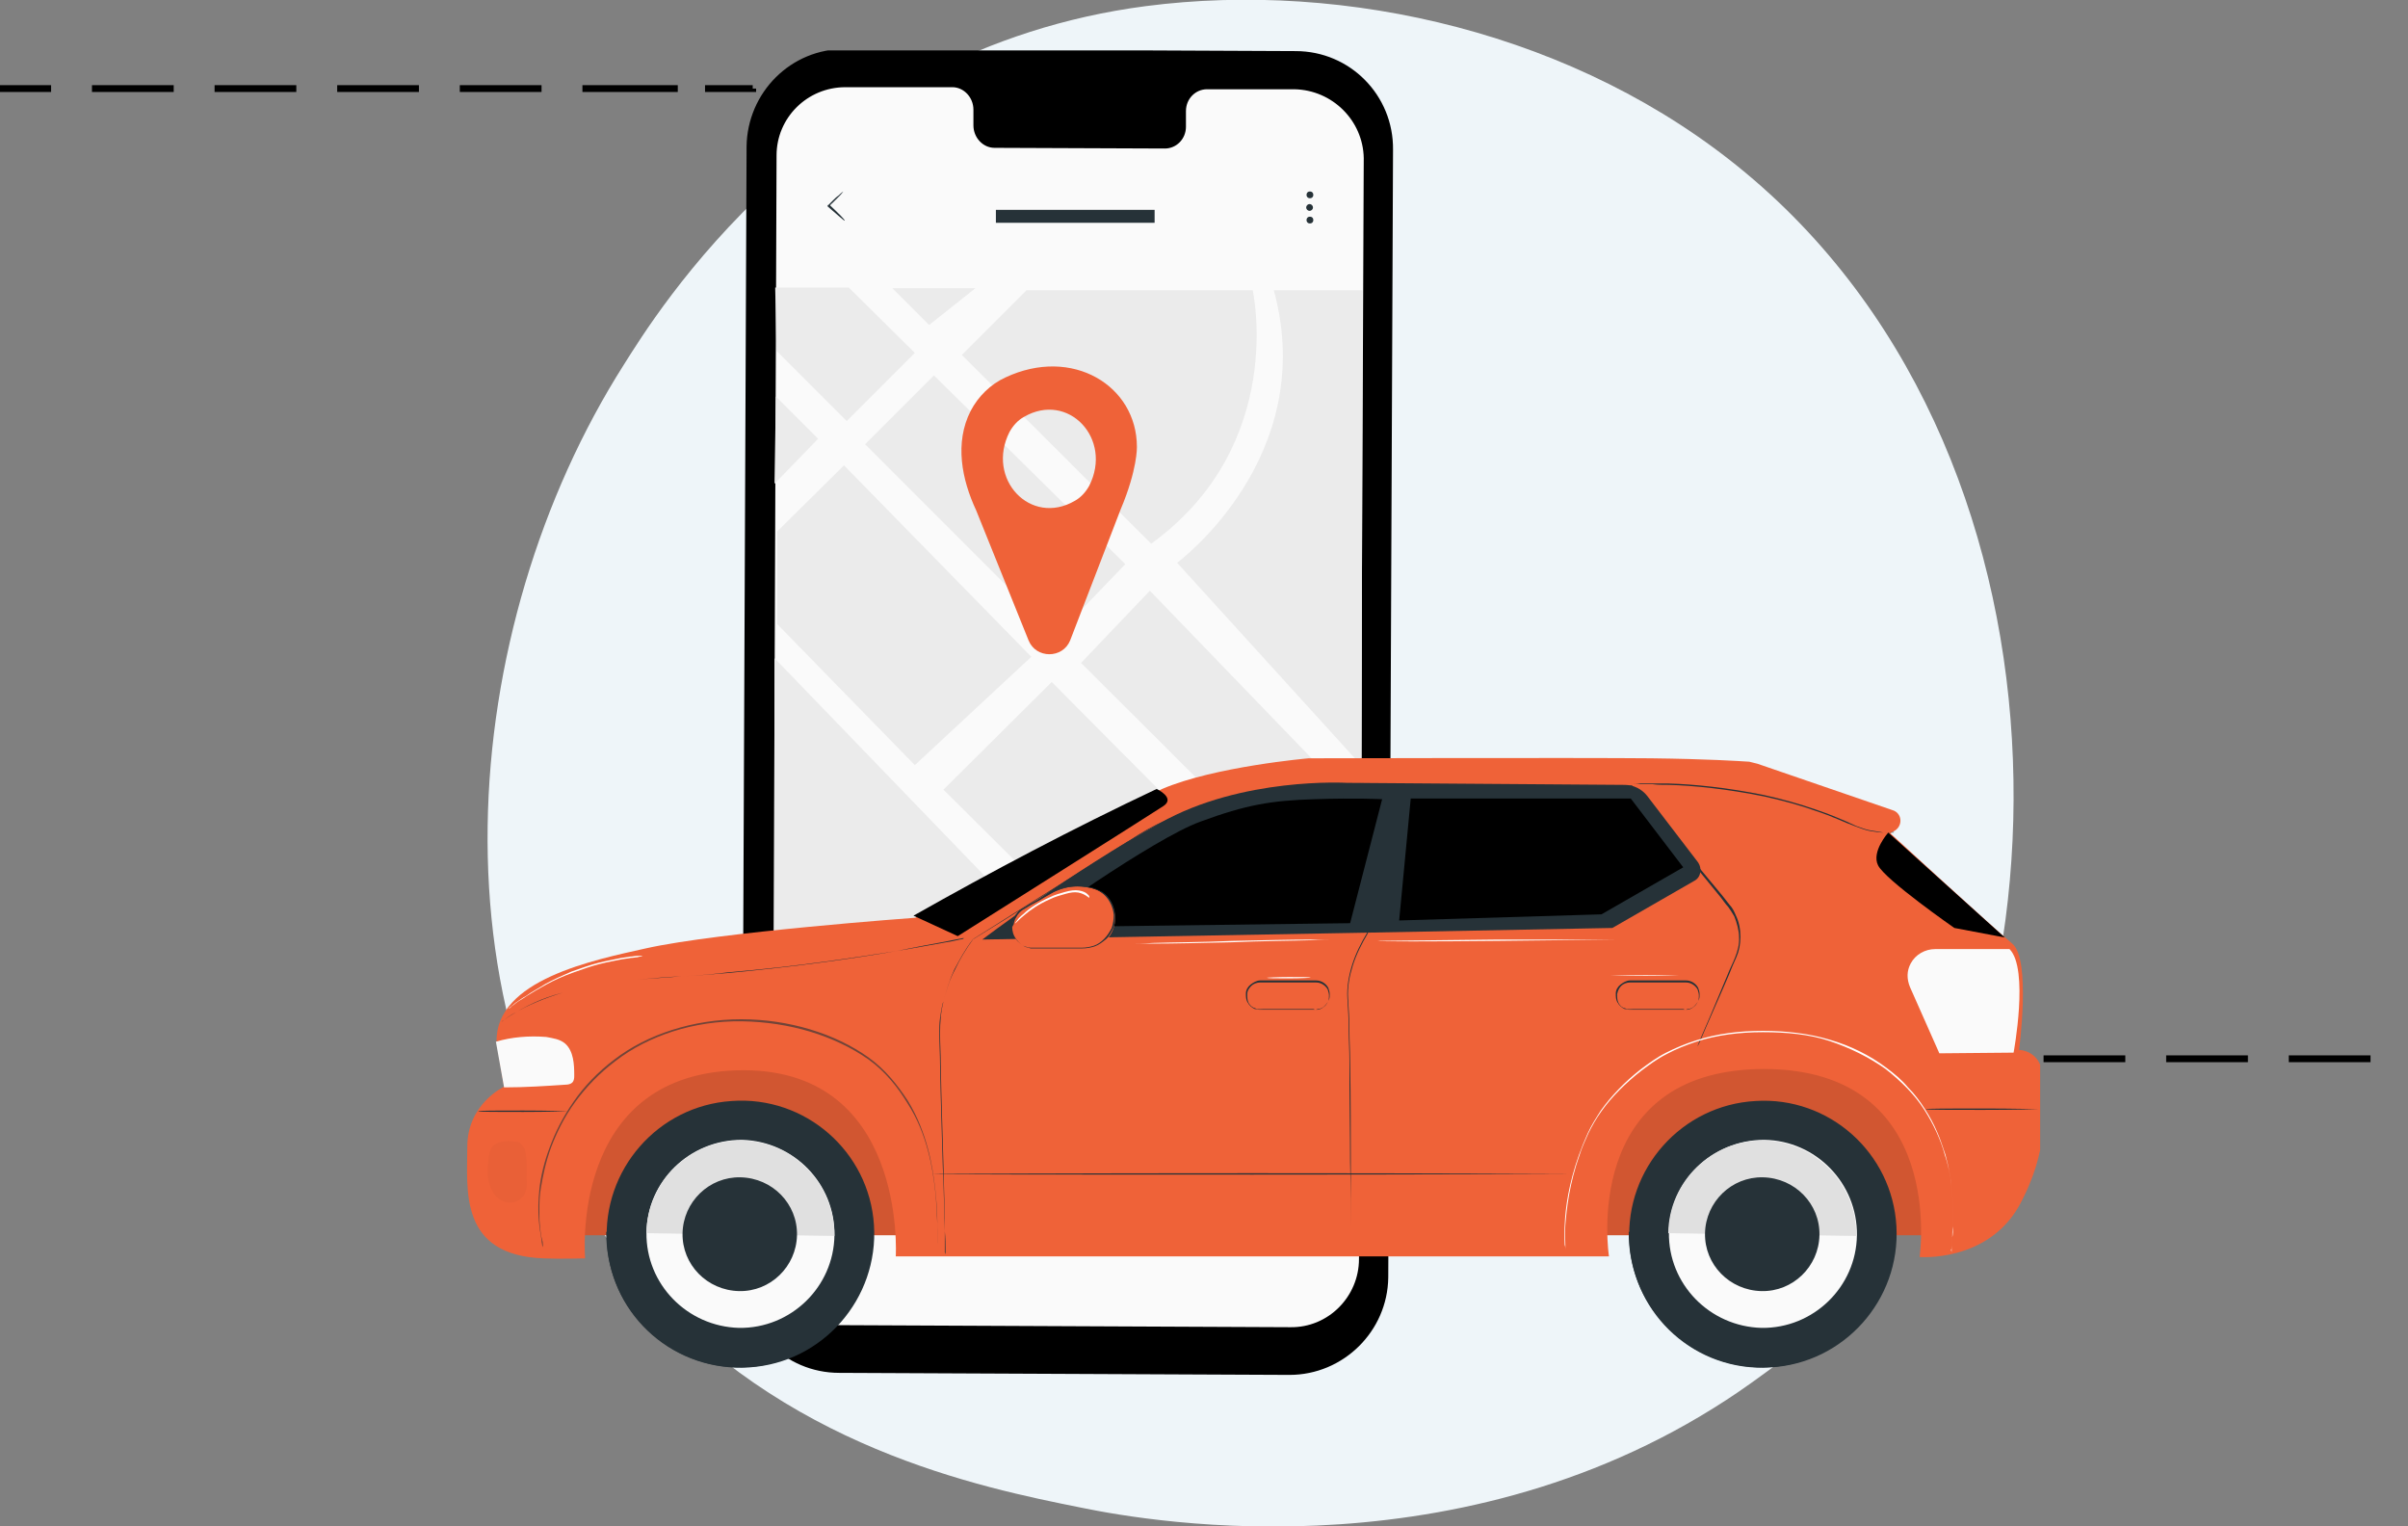
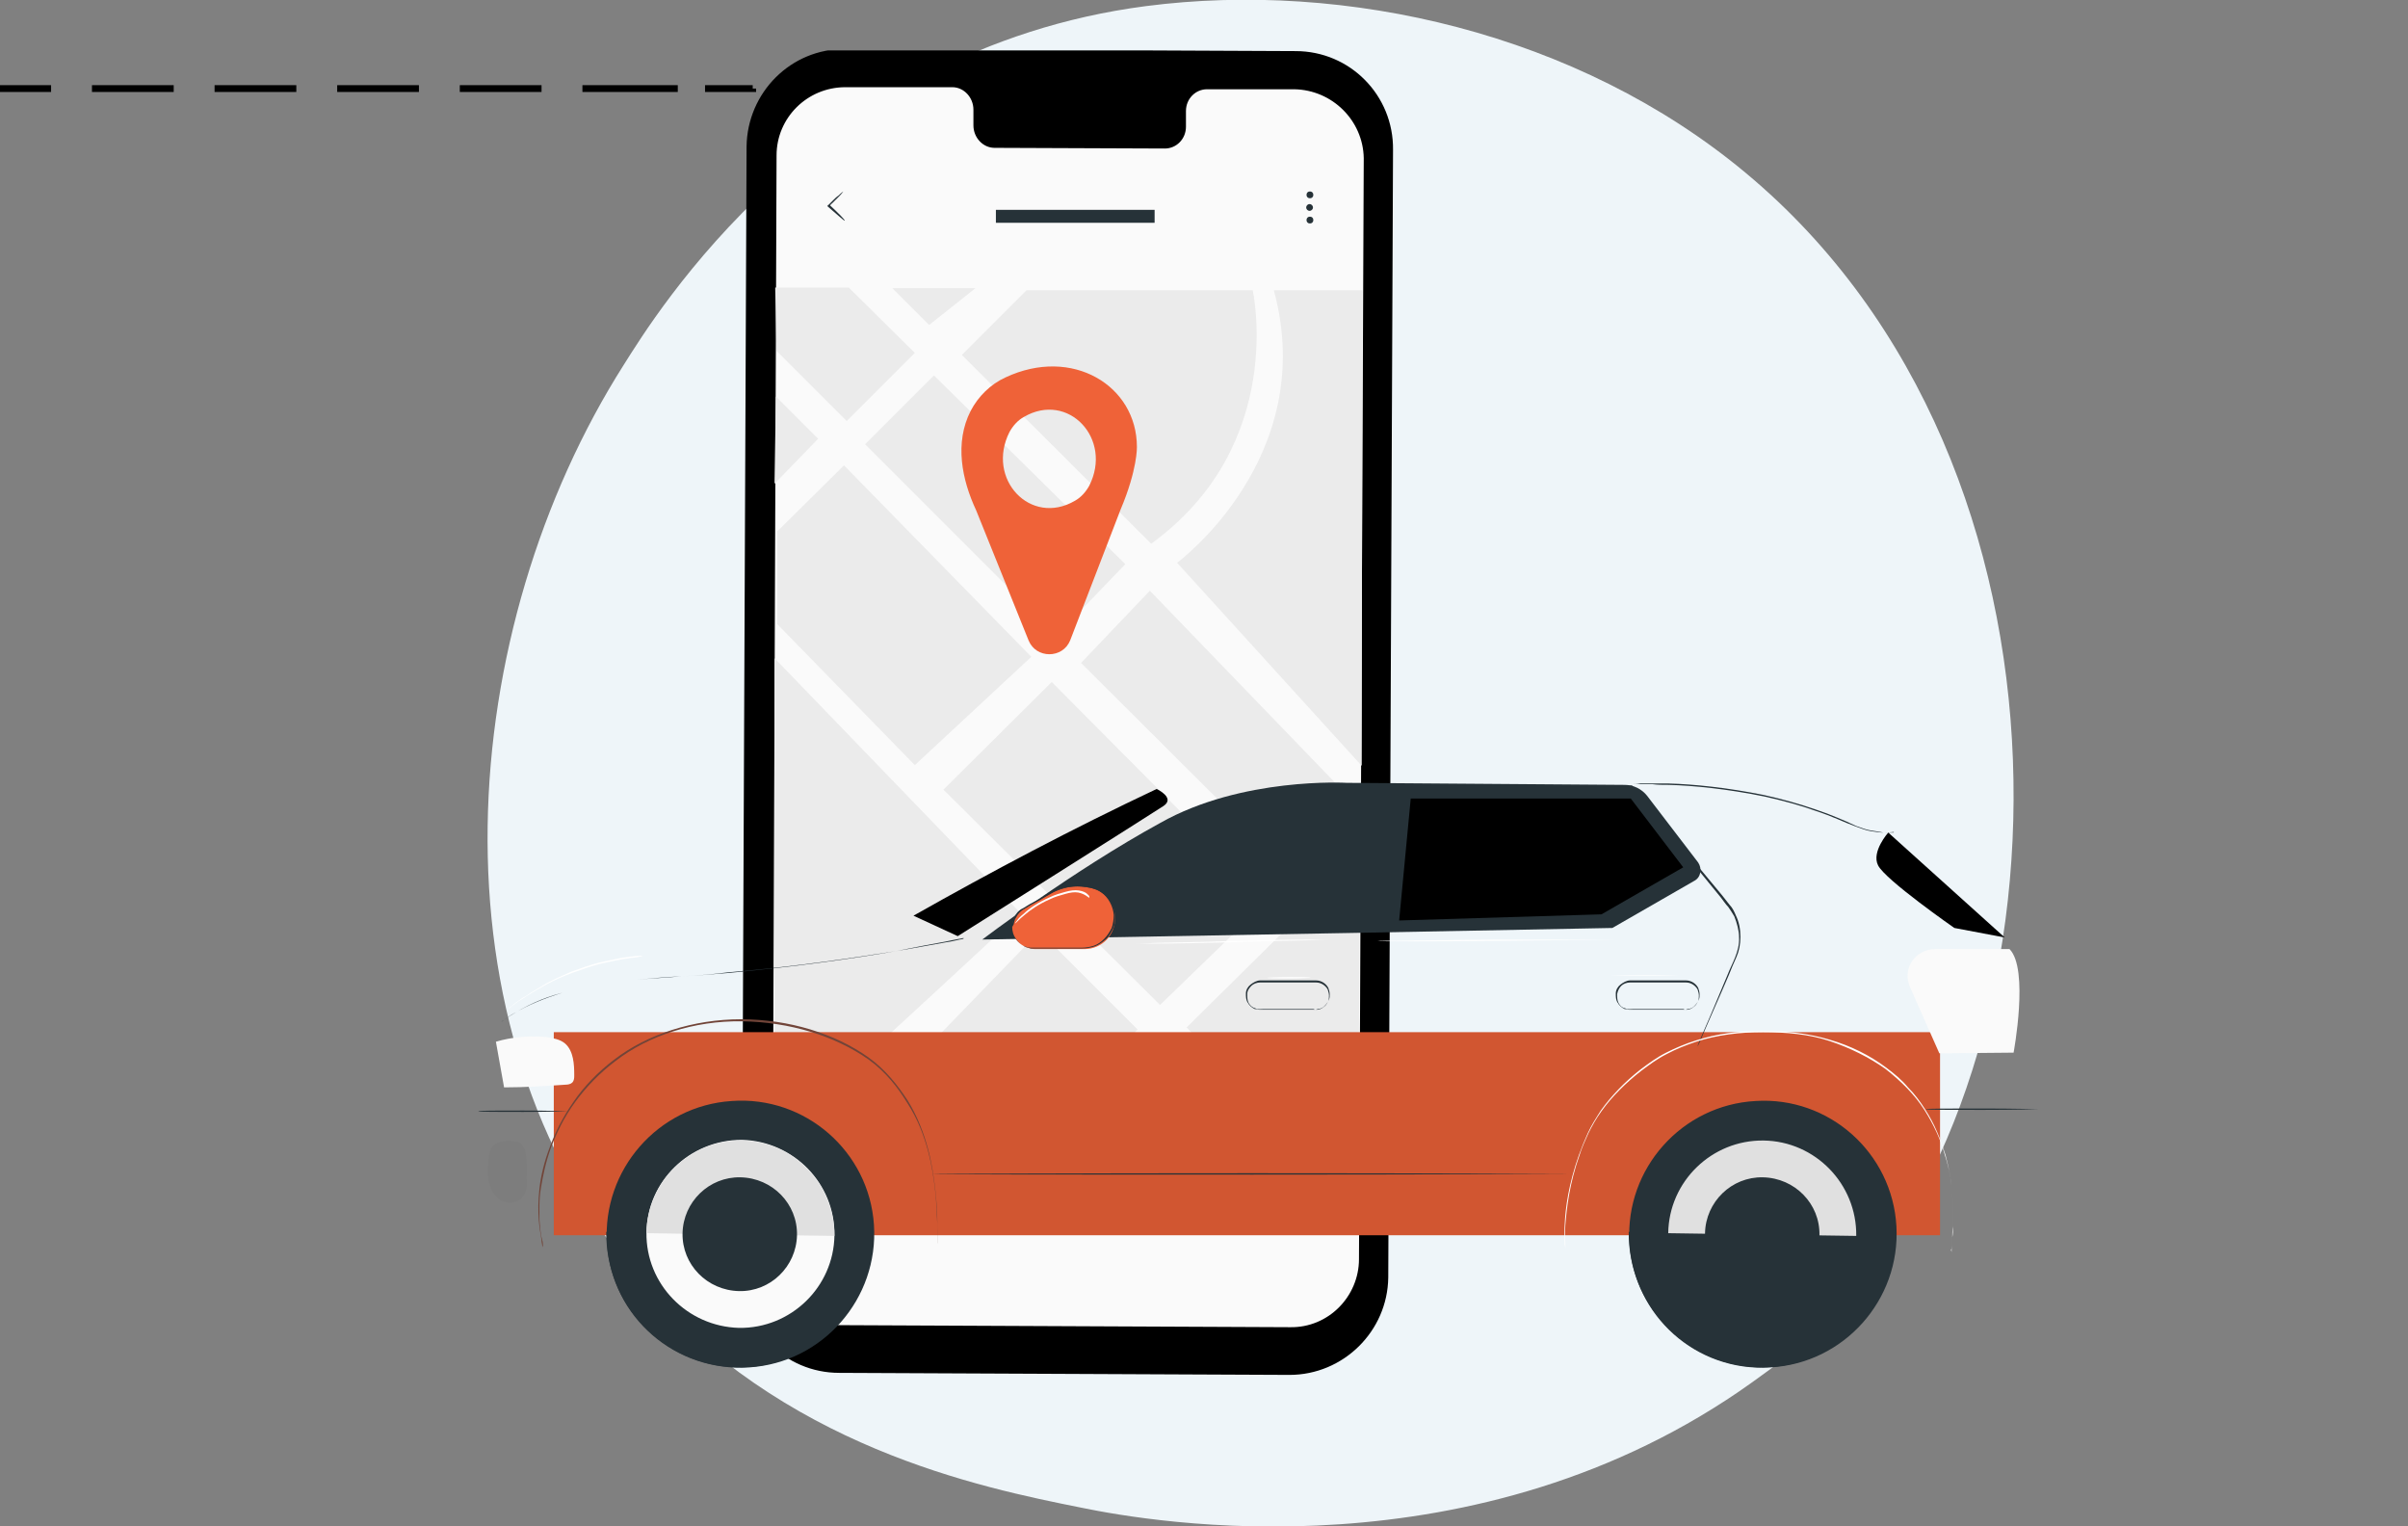
<svg xmlns="http://www.w3.org/2000/svg" xmlns:xlink="http://www.w3.org/1999/xlink" version="1.1" id="Layer_1" x="0px" y="0px" viewBox="0 0 353.5 224" style="enable-background:new 0 0 353.5 224;" xml:space="preserve">
  <rect x="0" y="0" width="353.5" height="224" fill="#808080" stroke="none" />
  <style type="text/css">
	.st0{fill:#EEF5F9;}
	.st1{clip-path:url(#SVGID_00000113335711445975615820000005563253878910176139_);}
	.st2{fill:#FAFAFA;}
	.st3{fill:#EBEBEB;}
	.st4{fill:#263238;}
	.st5{fill:#EF6238;}
	.st6{opacity:0.5;}
	.st7{opacity:0.5;enable-background:new    ;}
	.st8{fill:#E0E0E0;}
	.st9{opacity:0.4;}
	.st10{opacity:0.4;enable-background:new    ;}
	.st11{fill:#714438;}
	.st12{fill:#FFFFFF;}
	.st13{fill:none;stroke:#000000;stroke-dasharray:12,6;}
</style>
  <path class="st0" d="M269.6,192.5c-4.6,4.8-8.9,7.9-12.4,10.4c-40.4,28.9-88.2,20.5-98.4,18.4c-15-3-44-8.9-65-33.5  C62.1,150.7,67,92.2,91.6,53.5c4.5-7.1,28.3-46.3,76.6-52.6c29.3-3.8,63.4,3.9,88.1,24.5C308.2,68.6,304.5,156,269.6,192.5z" />
  <g>
    <defs>
      <rect id="SVGID_1_" x="68.5" y="7.4" width="231" height="194.9" />
    </defs>
    <clipPath id="SVGID_00000057142861435662219120000018185238868430765727_">
      <use xlink:href="#SVGID_1_" style="overflow:visible;" />
    </clipPath>
    <g style="clip-path:url(#SVGID_00000057142861435662219120000018185238868430765727_);">
      <path d="M189.3,201.8l-66.1-0.3c-8,0-14.4-6.5-14.3-14.5l0.7-165.5c0.1-7.9,6.5-14.4,14.5-14.3l66.1,0.3c8,0,14.4,6.5,14.3,14.5    l-0.7,165.5C203.7,195.4,197.2,201.8,189.3,201.8z" />
      <path class="st2" d="M190,13.1l-12.8,0c-1.7,0-3.1,1.4-3.1,3.2v2.3c0,1.8-1.4,3.2-3.1,3.2l-25-0.1c-1.7,0-3.1-1.5-3.1-3.3v-2.3    c0-1.8-1.4-3.3-3.1-3.3h-4.5l-11.2,0c-5.6,0-10.1,4.5-10.1,10l-0.6,161.6c0,5.6,4.5,10.1,10,10.1l66,0.3c5.6,0.1,10.1-4.5,10.1-10    l0.7-161.6C200.1,17.7,195.6,13.2,190,13.1z" />
      <path class="st3" d="M113.8,42.2h10.8l9.7,9.6l-10,10l-10.3-10.3L113.8,42.2z" />
      <path class="st3" d="M136.4,47.7l-5.4-5.4h12.2L136.4,47.7z" />
      <path class="st3" d="M141.2,52.1l9.5-9.5h33.2c0,0,5.1,22.7-14.9,37.2L141.2,52.1z" />
      <path class="st3" d="M137.1,55.1L127,65.2l28.1,28.1l10.1-10.5L137.1,55.1z" />
      <path class="st3" d="M113.7,71l6.4-6.6l-6.2-6.2L113.7,71z" />
      <path class="st3" d="M123.9,68.3l-9.8,9.7v13.6l20.2,20.7l17.1-15.9L123.9,68.3z" />
      <path class="st3" d="M172.8,82.6c0,0,20.9-15.4,14.2-40h13l-0.1,69.8L172.8,82.6z" />
      <path class="st3" d="M168.8,86.7l-10.1,10.6l31.1,31l9.5-10L168.8,86.7z" />
      <path class="st3" d="M154.4,100.1l-15.9,15.8l31.8,31.6l15.9-15.4L154.4,100.1z" />
      <path class="st3" d="M146.1,179.2l24.4-25.2l23.1,23.6L146.1,179.2z" />
      <path class="st3" d="M174.2,150.8l25.4-25.1c0,1.1-0.2,52-0.2,52L174.2,150.8z" />
      <path class="st3" d="M152.6,136.7l14.4,14.4l-28.4,29.3l-13.1-15.7L152.6,136.7z" />
      <path class="st3" d="M113.7,166.6c1.3-0.1,36.1-32.6,36.1-32.6l-36.1-37.4V166.6z" />
      <path class="st3" d="M113.2,174l8.4-7.4l11.6,13.7h-19.9v-5.2" />
      <path class="st4" d="M124,32.4c-0.1,0-1.1-0.9-2.5-2.1c0-0.4,0-0.1,0-0.2l0,0l0.1,0l0.1-0.1c0.1-0.1,0.1-0.1,0.2-0.2    c0.1-0.1,0.3-0.3,0.4-0.4c0.2-0.2,0.5-0.5,0.8-0.7c0.4-0.4,0.7-0.6,0.7-0.6c0,0-0.2,0.3-0.6,0.7c-0.2,0.2-0.5,0.5-0.7,0.7    c-0.1,0.1-0.3,0.3-0.4,0.4c-0.1,0-0.1,0.1-0.2,0.2l-0.1,0.1l0,0l-0.1,0c0-0.1,0,0.2,0-0.2C123.1,31.3,124.1,32.3,124,32.4z" />
      <path class="st4" d="M192.8,28.6c0,0.3-0.2,0.5-0.5,0.5c-0.3,0-0.5-0.2-0.5-0.5s0.2-0.5,0.5-0.5C192.6,28.1,192.8,28.3,192.8,28.6    z" />
      <path class="st4" d="M192.6,30.1c0.2,0.2,0.2,0.5,0,0.7c-0.2,0.2-0.5,0.2-0.7,0s-0.2-0.5,0-0.7C192.1,29.9,192.4,29.9,192.6,30.1z    " />
      <path class="st4" d="M192.8,32.3c0,0.3-0.2,0.5-0.5,0.5c-0.3,0-0.5-0.2-0.5-0.5c0-0.3,0.2-0.5,0.5-0.5    C192.6,31.8,192.8,32,192.8,32.3z" />
      <path class="st4" d="M169.5,30.8h-23.3v1.9h23.3V30.8z" />
      <path class="st5" d="M166.9,65.6c0-9-9.5-14.8-19.3-10.2c-2.2,1-4,2.8-5.1,4.9c-2.4,4.7-1.3,10.1,0.8,14.6L151,94    c1.1,2.7,5,2.7,6.1,0l7.4-19.2C167,68.9,166.9,65.6,166.9,65.6z M157.8,73.5c-6.5,3.8-13.1-3.2-9.6-10.1c0.5-0.9,1.2-1.7,2.1-2.2    c6.5-3.8,13.1,3.2,9.6,10.1C159.4,72.2,158.7,73,157.8,73.5z" />
      <path class="st5" d="M284.9,151.5H81.3v29.8h203.5V151.5z" />
      <g class="st6">
        <g class="st6">
          <path class="st7" d="M284.9,151.5H81.3v29.8h203.5V151.5z" />
        </g>
      </g>
      <path class="st4" d="M110,200.7c10.8-0.7,19-10.1,18.3-20.9c-0.7-10.8-10.1-19-20.9-18.2c-10.8,0.7-19,10.1-18.3,20.9    S99.1,201.4,110,200.7z" />
      <path class="st4" d="M89,180.8L89,180.8c-0.1,10.8,8.5,19.7,19.3,19.9c10.8,0.1,19.7-8.5,19.9-19.3v0L89,180.8z" />
      <path class="st2" d="M94.9,180.9c-0.1,7.6,6,13.8,13.6,14c7.6,0.1,13.9-6,14-13.6c0.1-7.6-6-13.8-13.6-14    C101.2,167.3,95,173.4,94.9,180.9z" />
      <path class="st8" d="M108.9,167.4c-7.6-0.1-13.9,6-14,13.6l27.6,0.4C122.5,173.8,116.5,167.5,108.9,167.4z" />
      <path class="st4" d="M100.2,181c-0.1,4.6,3.6,8.4,8.3,8.5c4.6,0.1,8.4-3.6,8.5-8.2c0.1-4.6-3.6-8.4-8.3-8.5    C104.1,172.7,100.3,176.4,100.2,181z" />
      <path class="st4" d="M259.9,200.7c10.8-0.6,19.1-9.9,18.5-20.7c-0.6-10.8-9.9-19.1-20.7-18.4c-10.8,0.6-19.1,9.9-18.5,20.7    C239.8,193.1,249,201.4,259.9,200.7z" />
      <path class="st4" d="M239.1,180.8L239.1,180.8c-0.1,10.8,8.5,19.7,19.3,19.9c10.8,0.1,19.7-8.5,19.9-19.3v0L239.1,180.8z" />
-       <path class="st2" d="M245,180.9c-0.1,7.6,6,13.8,13.6,14c7.6,0.1,13.9-6,14-13.6c0.1-7.6-6-13.9-13.6-14    C251.3,167.3,245.1,173.4,245,180.9z" />
      <path class="st8" d="M258.9,167.4c-7.6-0.1-13.9,6-14,13.6l27.6,0.4C272.6,173.8,266.5,167.5,258.9,167.4z" />
      <path class="st4" d="M250.3,181c-0.1,4.6,3.6,8.4,8.3,8.5c4.6,0.1,8.4-3.6,8.5-8.2c0.1-4.6-3.6-8.4-8.3-8.5    C254.2,172.7,250.4,176.4,250.3,181z" />
-       <path class="st5" d="M134.4,134.7c0,0-28.9,2.1-39.6,4.5c-7.6,1.7-22.1,4.6-21.9,13.7l1.1,6.6c0,0-5.4,2.5-5.4,8.8    s-1.3,16,11.3,16.4c2.1,0.1,6,0,6,0s-2.4-26.8,22.2-27.6c25.1-0.8,23.4,27.3,23.4,27.3h104.7c0,0-4.3-27.4,22.7-27.5    c27,0,22.9,27.6,22.9,27.6s9.9,0.8,14.6-7.5c4.6-8.4,3.4-14.3,3.4-14.3l-0.1-5.3c0-1.8-1.5-3.2-3.3-3.3c0,0,1.8-13.3-1-15.6    c-2.8-2.3-17.9-16.2-17.9-16.2l0.7-0.4c1.2-0.8,1-2.6-0.4-3c-5.8-2-17.2-5.9-19.8-6.8c-0.4-0.1-0.8-0.2-1.2-0.3    c-1.6-0.1-6.1-0.4-14.4-0.5c-10.1-0.1-50.3,0-50.3,0s-13.8,1.2-21.5,4.5C162.4,119.6,134.4,134.7,134.4,134.7z" />
      <g class="st9">
        <g class="st9">
          <g class="st9">
            <path class="st10" d="M75.9,167.6c-1.1-0.2-2.6-0.2-3.4,0.5c-0.6,0.5-0.7,1.4-0.8,2.2c-0.1,1.1-0.2,2.2,0.1,3.3       c0.3,1.1,0.9,2.1,1.8,2.6c1,0.5,2.3,0.4,3-0.4c0.7-0.7,0.8-1.8,0.7-2.8c0-1.4,0.1-2.6-0.2-4c0-0.3-0.2-0.6-0.4-0.8       C76.5,167.8,76.2,167.6,75.9,167.6z" />
          </g>
        </g>
      </g>
      <path class="st2" d="M74,159.6c3.1,0,6.1-0.2,9.1-0.4c0.3,0,0.7-0.1,0.9-0.3c0.3-0.3,0.3-0.7,0.3-1.1c0-1.6-0.1-3.5-1.3-4.6    c-0.8-0.7-1.8-0.8-2.8-1c-2.5-0.2-5.1,0-7.4,0.7L74,159.6z" />
      <path class="st11" d="M137.7,183.7c0,0,0-0.1,0-0.3c0-0.2,0-0.4,0-0.8c0-0.7-0.1-1.7-0.1-3c-0.1-1.3-0.1-2.9-0.3-4.7    c-0.2-1.8-0.5-3.9-1.1-6.1c-0.6-2.2-1.5-4.6-3-6.9c-1.4-2.3-3.2-4.6-5.7-6.4c-5-3.5-11.6-5.5-18.6-5.6c-7-0.1-13.7,2.1-18.5,5.8    c-2.4,1.8-4.4,3.9-6,6.1c-1.6,2.2-2.7,4.5-3.5,6.6c-0.8,2.2-1.2,4.2-1.5,6c-0.3,1.8-0.2,3.4-0.2,4.7c0.1,1.3,0.2,2.3,0.4,2.9    c0.1,0.3,0.1,0.6,0.1,0.8c0,0.2,0,0.3,0,0.3s0-0.1-0.1-0.3c0-0.2-0.1-0.4-0.1-0.8c-0.1-0.7-0.3-1.6-0.4-2.9    c-0.1-1.3-0.1-2.9,0.1-4.7c0.2-1.8,0.7-3.9,1.5-6c0.8-2.2,1.9-4.4,3.5-6.7c1.5-2.2,3.6-4.4,6-6.2c4.8-3.7,11.6-5.9,18.6-5.9    s13.8,2.1,18.7,5.6c2.5,1.8,4.3,4.1,5.8,6.4c1.4,2.3,2.3,4.7,2.9,6.9c0.6,2.2,0.9,4.3,1.1,6.1c0.2,1.8,0.3,3.4,0.3,4.7    c0,1.3,0.1,2.3,0.1,3c0,0.3,0,0.6,0,0.8C137.7,183.6,137.7,183.7,137.7,183.7z" />
-       <path class="st4" d="M138.8,184.1c0,0,0-0.1,0-0.2c0-0.1,0-0.4,0-0.7c0-0.6,0-1.4-0.1-2.5c-0.1-2.2-0.1-5.5-0.3-9.6    c-0.1-4.1-0.3-9.2-0.4-14.9c0-1.4-0.1-2.9-0.1-4.5c0-0.8,0-1.5,0.1-2.3c0.1-0.4,0.1-0.8,0.2-1.2c0.1-0.4,0.1-0.8,0.3-1.2    c0.4-1.6,0.9-3.2,1.7-4.7c0.7-1.5,1.6-3,2.7-4.5c5.6-3.5,11.7-7.4,18.1-11.4c1.6-1,3.2-2.1,4.9-3.1c1.6-1.1,3.4-2.1,5.2-2.9    c1.8-0.8,3.7-1.6,5.6-2.2c1-0.3,1.9-0.6,2.9-0.9c1-0.3,2-0.6,3-0.7c3.9-0.9,7.9-1.3,11.7-1.5c3.9-0.2,7.6-0.2,11.3,0h0.1l0,0.1    c-1.7,7.8-3.4,15.1-4.9,21.8c-0.9,1.5-1.7,3.1-2.2,4.7c-0.5,1.6-0.8,3.2-0.7,4.8c0.1,1.6,0.2,3.2,0.2,4.7c0,1.5,0.1,3,0.1,4.4    c0.1,5.8,0.1,10.8,0.1,14.9s0,7.4,0,9.6c0,1.1,0,1.9,0,2.5c0,0.3,0,0.5,0,0.7c0,0.1,0,0.2,0,0.2s0-0.1,0-0.2c0-0.1,0-0.4,0-0.7    c0-0.6,0-1.4,0-2.5c0-2.2,0-5.5-0.1-9.6c0-4.1-0.1-9.2-0.1-14.9c0-1.4-0.1-2.9-0.1-4.4c0-1.5-0.1-3.1-0.2-4.7    c-0.1-1.6,0.2-3.3,0.7-4.9c0.5-1.6,1.3-3.2,2.2-4.7v0c1.5-6.7,3.1-14,4.8-21.8l0.1,0.1c-3.7-0.2-7.4-0.2-11.3,0s-7.8,0.6-11.7,1.5    c-1,0.2-2,0.5-3,0.7c-1,0.3-2,0.6-2.9,0.9c-1.9,0.7-3.8,1.4-5.6,2.2c-1.8,0.8-3.6,1.8-5.2,2.9c-1.7,1-3.3,2.1-4.9,3.1    c-6.5,4.1-12.5,7.9-18.2,11.4h0c-1.1,1.4-1.9,2.9-2.7,4.4c-0.7,1.5-1.2,3.1-1.6,4.7c-0.8,3.2-0.4,6.2-0.4,9.1    c0.1,5.8,0.3,10.8,0.4,14.9c0.1,4.1,0.2,7.4,0.2,9.6c0,1.1,0,1.9,0,2.5c0,0.3,0,0.5,0,0.7C138.8,184.1,138.8,184.1,138.8,184.1z" />
      <path class="st4" d="M205.4,115.8c0,0,0.1,0,0.2,0c0.1,0,0.3,0,0.5,0c0.4,0,1.1,0,1.9,0c1.7,0,4.1-0.1,7.2-0.1    c6.1-0.1,14.7-0.3,24.4-0.4h0l0,0c1.1,1.3,2.2,2.7,3.4,4.2c3.4,4.2,6.8,8.3,9.8,11.9c0.4,0.5,0.7,0.9,1.1,1.4    c0.4,0.4,0.7,1,0.9,1.5c0.5,1,0.7,2.1,0.7,3.2c0,1.1-0.2,2.1-0.6,3c-0.4,0.9-0.8,1.8-1.1,2.6c-1.4,3.3-2.6,5.9-3.4,7.8    c-0.4,0.9-0.7,1.6-0.9,2.1c-0.1,0.2-0.2,0.4-0.3,0.6c-0.1,0.1-0.1,0.2-0.1,0.2s0-0.1,0.1-0.2c0-0.1,0.1-0.3,0.2-0.6    c0.2-0.5,0.5-1.2,0.9-2.1c0.8-1.8,1.9-4.5,3.3-7.8c0.6-1.6,1.8-3.4,1.7-5.5c0-1-0.3-2.1-0.7-3.1c-0.3-0.5-0.6-1-0.9-1.4    c-0.4-0.4-0.7-0.9-1.1-1.4c-3-3.7-6.3-7.7-9.8-11.9c-1.2-1.4-2.3-2.8-3.4-4.2l0.1,0c-9.7,0.1-18.2,0.3-24.4,0.4    c-3,0-5.5,0.1-7.2,0.1c-0.8,0-1.5,0-1.9,0c-0.2,0-0.4,0-0.5,0C205.5,115.8,205.4,115.8,205.4,115.8z" />
      <path class="st4" d="M193.1,148.2c0,0,0.1,0,0.3,0c0.2,0,0.5-0.1,0.8-0.3c0.3-0.2,0.6-0.5,0.8-1c0.1-0.3,0.1-0.5,0.1-0.8    s-0.1-0.6-0.2-0.9c-0.3-0.5-0.9-1-1.7-1c-0.8,0-1.6,0-2.5,0c-1.8,0-3.7,0-5.7,0c-0.5,0-1,0.2-1.3,0.5c-0.3,0.3-0.6,0.7-0.6,1.2    c0,0.5,0,0.9,0.2,1.3c0.2,0.4,0.6,0.7,1,0.8c0.4,0.2,0.8,0.1,1.2,0.1c0.4,0,0.8,0,1.2,0c0.8,0,1.5,0,2.2,0c1.3,0,2.3,0,3.1,0    c0.4,0,0.6,0,0.8,0C193,148.2,193.1,148.2,193.1,148.2s-0.1,0-0.3,0c-0.2,0-0.5,0-0.8,0c-0.8,0-1.8,0-3.1,0c-0.7,0-1.4,0-2.2,0    c-0.4,0-0.8,0-1.2,0c-0.2,0-0.4,0-0.6,0s-0.4-0.1-0.7-0.1c-0.4-0.2-0.8-0.5-1-0.9c-0.3-0.4-0.3-0.9-0.3-1.4c0-0.5,0.3-1,0.7-1.3    s0.9-0.6,1.4-0.6c2,0,3.9,0,5.7,0c0.9,0,1.7,0,2.5,0c0.8,0,1.5,0.5,1.8,1.1c0.1,0.3,0.2,0.6,0.2,0.9s0,0.6-0.1,0.8    c-0.2,0.5-0.5,0.8-0.8,1.1c-0.3,0.2-0.6,0.3-0.8,0.3C193.2,148.2,193.1,148.2,193.1,148.2z" />
      <path class="st4" d="M247.4,148.2c0,0,0.1,0,0.3,0c0.2,0,0.5-0.1,0.8-0.3c0.3-0.2,0.6-0.5,0.8-1c0.1-0.3,0.1-0.5,0.1-0.8    s-0.1-0.6-0.2-0.9c-0.3-0.5-0.9-1-1.7-1c-0.8,0-1.6,0-2.5,0c-1.8,0-3.7,0-5.7,0c-0.5,0-1,0.2-1.3,0.5c-0.3,0.3-0.5,0.7-0.6,1.2    c0,0.5,0,0.9,0.2,1.3c0.2,0.4,0.5,0.7,1,0.8c0.4,0.2,0.8,0.1,1.2,0.1c0.4,0,0.8,0,1.2,0c0.8,0,1.5,0,2.2,0c1.3,0,2.3,0,3.1,0    c0.4,0,0.6,0,0.8,0C247.3,148.2,247.4,148.2,247.4,148.2s-0.1,0-0.3,0c-0.2,0-0.5,0-0.8,0c-0.8,0-1.8,0-3.1,0c-0.7,0-1.4,0-2.2,0    c-0.4,0-0.8,0-1.2,0c-0.2,0-0.4,0-0.6,0s-0.4-0.1-0.7-0.1c-0.4-0.2-0.8-0.5-1-0.9c-0.3-0.4-0.3-0.9-0.3-1.4c0-0.5,0.3-1,0.7-1.3    c0.4-0.3,0.9-0.6,1.4-0.6c2,0,3.9,0,5.7,0c0.9,0,1.7,0,2.5,0c0.8,0,1.5,0.5,1.8,1.1c0.1,0.3,0.2,0.6,0.2,0.9s0,0.6-0.1,0.8    c-0.2,0.5-0.5,0.8-0.8,1.1c-0.3,0.2-0.6,0.3-0.8,0.3C247.5,148.2,247.4,148.2,247.4,148.2z" />
      <path class="st2" d="M295,139.3h-10.9c-1.5,0-2.9,0.8-3.6,2.1c-0.6,1.1-0.6,2.3-0.1,3.5l4.3,9.7l10.9-0.1    C295.6,154.5,297.9,142.2,295,139.3z" />
      <path class="st4" d="M144.2,137.9l56-1l36.5-0.7l12-6.9c1-0.5,1.2-1.8,0.6-2.7l-7.5-9.8c-0.8-1-2-1.6-3.3-1.6l-40.8-0.3    c0,0-15.4-0.9-27.4,5.9C157.5,127.8,144.2,137.9,144.2,137.9z" />
      <path d="M169.8,115.8c0,0,2.8,1.3,1,2.5c-1.8,1.2-30.2,19.1-30.2,19.1l-6.5-3C145.6,127.9,157.3,121.7,169.8,115.8z" />
      <path class="st4" d="M141.5,137.7c0,0-0.1,0-0.2,0c-0.1,0-0.3,0.1-0.5,0.1c-0.5,0.1-1.1,0.2-2,0.4c-1.7,0.3-4.3,0.8-7.3,1.4    c-6.2,1.1-14.9,2.3-24.5,3.2c-2.4,0.2-4.7,0.4-7,0.5c-2.3,0.1-4.4,0.3-6.5,0.5c-4.1,0.4-7.9,1-10.9,1.9c-3,0.9-5.4,2-6.9,2.9    c-0.8,0.4-1.3,0.8-1.7,1.1c-0.2,0.1-0.3,0.2-0.4,0.3c-0.1,0.1-0.1,0.1-0.1,0.1s0,0,0.1-0.1c0.1-0.1,0.3-0.2,0.4-0.3    c0.4-0.3,1-0.7,1.7-1.1c1.5-0.9,3.8-2.1,6.9-2.9c3-0.9,6.8-1.5,10.9-1.9c2.1-0.2,4.3-0.3,6.5-0.5c2.3-0.1,4.6-0.3,7-0.6    c9.6-0.8,18.2-2.1,24.5-3.1c3.1-0.5,5.6-1,7.4-1.3c0.8-0.1,1.5-0.3,2-0.4c0.2,0,0.4-0.1,0.5-0.1    C141.5,137.7,141.5,137.7,141.5,137.7z" />
      <path class="st4" d="M299.3,162.8c0,0-3.7,0.1-8.3,0.1c-4.6,0-8.3,0-8.3-0.1c0-0.1,3.7-0.1,8.3-0.1    C295.6,162.7,299.3,162.8,299.3,162.8z" />
      <path class="st4" d="M231,172.3c0,0-21.1,0.1-47.1,0.1c-26,0-47.1,0-47.1-0.1c0,0,21.1-0.1,47.1-0.1S231,172.3,231,172.3z" />
      <path class="st4" d="M83.4,163.1c0,0-3,0.1-6.6,0.1c-3.7,0-6.6,0-6.6-0.1c0-0.1,3-0.1,6.6-0.1C80.4,163,83.4,163.1,83.4,163.1z" />
      <path d="M277.2,122.2c0,0-2.5,2.8-1.5,4.8c1,2.1,11.2,9.2,11.2,9.2l7.4,1.4L277.2,122.2z" />
      <path d="M207.1,117.2l-1.7,17.9l29.7-0.9l12-6.9l-7.7-10.1H207.1z" />
-       <path d="M151.2,136.1c0,0,17.9-12.9,25-15.5c6.8-2.5,10.4-3.1,16.8-3.3c6.1-0.2,9.9,0,9.9,0l-4.7,18.2L151.2,136.1z" />
      <path class="st5" d="M148.6,136.1c0-1.1,0.6-2.2,1.6-2.7l4.1-2.3c1.2-0.7,2.5-1,3.9-1c0.8,0,1.7,0.1,2.5,0.4    c1.8,0.6,2.9,2.2,3,4.1c0.1,2.6-1.9,4.7-4.5,4.7h-7.3C150,139.2,148.6,137.8,148.6,136.1z" />
      <path class="st4" d="M148.6,136.1c0,0,0,0.1,0,0.4c0,0.3,0.1,0.6,0.4,1.1c0.3,0.4,0.7,0.9,1.2,1.2c0.3,0.1,0.7,0.3,1.1,0.3    c0.4,0,0.8,0,1.2,0c1.8,0,3.9,0,6.3,0c0.6,0,1.2-0.1,1.8-0.3c0.6-0.2,1.1-0.6,1.5-1c0.4-0.4,0.8-1,1.1-1.6    c0.2-0.6,0.3-1.3,0.3-1.9c-0.1-1.3-0.8-2.6-1.8-3.3c-0.5-0.4-1.1-0.6-1.7-0.7c-0.6-0.1-1.2-0.2-1.8-0.2c-1.2,0-2.3,0.3-3.2,0.7    c-0.5,0.2-0.9,0.5-1.3,0.7c-0.4,0.2-0.8,0.5-1.2,0.7c-0.8,0.4-1.5,0.8-2.1,1.2c-0.6,0.3-1,0.8-1.2,1.2c-0.3,0.4-0.3,0.8-0.4,1.1    C148.6,136,148.6,136.1,148.6,136.1c0,0,0-0.1,0-0.4c0-0.3,0.1-0.7,0.3-1.1c0.2-0.4,0.6-1,1.3-1.3c0.6-0.4,1.3-0.8,2.1-1.2    c0.4-0.2,0.8-0.4,1.2-0.7c0.4-0.2,0.8-0.5,1.4-0.7c1-0.4,2.1-0.7,3.3-0.7c0.6,0,1.2,0.1,1.8,0.2c0.6,0.1,1.2,0.4,1.8,0.7    c1.1,0.7,1.8,2,1.9,3.4c0,0.7,0,1.4-0.3,2c-0.3,0.6-0.6,1.2-1.1,1.6c-0.5,0.4-1,0.8-1.6,1c-0.6,0.2-1.2,0.3-1.8,0.3    c-2.3,0-4.5,0-6.3,0c-0.4,0-0.9,0-1.3,0c-0.4-0.1-0.8-0.2-1.1-0.4c-0.6-0.4-1-0.8-1.3-1.3c-0.2-0.4-0.3-0.8-0.3-1.1    C148.6,136.2,148.6,136.1,148.6,136.1z" />
      <path class="st12" d="M286.5,183.8c0,0,0-0.1,0-0.3c0-0.2,0-0.4,0-0.7c0-0.3,0.1-0.7,0.1-1.2c0-0.5,0-1,0.1-1.6c0-0.6,0-1.3,0-2.1    c0-0.8,0-1.6-0.1-2.5c-0.1-1.8-0.4-3.8-1.1-5.9c-0.3-1.1-0.7-2.2-1.2-3.3c-0.5-1.1-1.1-2.2-1.8-3.3c-1.4-2.2-3.4-4.2-5.7-6    c-2.4-1.7-5.2-3.1-8.2-4.1c-3-1-6.4-1.3-9.8-1.3c-3.4,0-6.7,0.4-9.8,1.4c-1.5,0.5-3,1.1-4.3,1.8c-1.4,0.7-2.6,1.6-3.8,2.5    c-2.3,1.8-4.3,3.8-5.8,5.9c-0.8,1.1-1.4,2.2-1.9,3.2c-0.5,1.1-1,2.2-1.3,3.2c-1.5,4.2-1.9,7.8-2.1,10.3c-0.1,1.2,0,2.2,0,2.9    c0,0.3,0,0.6,0,0.7c0,0.2,0,0.3,0,0.3s0-0.1,0-0.3c0-0.2,0-0.4-0.1-0.7c0-0.7-0.1-1.6,0-2.9c0.1-2.5,0.6-6.1,2.1-10.3    c0.4-1.1,0.8-2.1,1.3-3.2c0.5-1.1,1.2-2.2,1.9-3.3c1.5-2.1,3.5-4.2,5.8-6c1.2-0.9,2.4-1.8,3.8-2.5c1.4-0.7,2.8-1.3,4.4-1.8    c3.1-1,6.4-1.4,9.8-1.4c3.4,0,6.8,0.4,9.8,1.3c3.1,0.9,5.9,2.3,8.3,4.1c1.2,0.9,2.3,1.8,3.2,2.9c1,1,1.8,2.1,2.5,3.2    s1.3,2.2,1.8,3.4c0.5,1.1,0.8,2.2,1.2,3.3c0.6,2.2,0.9,4.1,1,5.9c0.1,0.9,0.1,1.7,0.1,2.5c0,0.8,0,1.5,0,2.1c0,0.6,0,1.2-0.1,1.6    c0,0.5-0.1,0.9-0.1,1.2c0,0.3,0,0.6-0.1,0.7C286.6,183.8,286.5,183.8,286.5,183.8z" />
      <path class="st12" d="M197.3,137.9C197.3,137.9,197.2,137.9,197.3,137.9c-0.1,0-0.2,0-0.3,0c-0.2,0-0.6,0-1,0    c-0.8,0-2.1,0-3.5,0.1c-3,0.1-7.1,0.1-11.6,0.3c-4.5,0.1-8.7,0.2-11.6,0.2c-1.5,0-2.7,0-3.5,0c-0.4,0-0.7,0-1,0    c-0.1,0-0.2,0-0.3,0c-0.1,0-0.1,0-0.1,0s0,0,0.1,0c0.1,0,0.1,0,0.3,0c0.2,0,0.5,0,1,0c0.8,0,2.1,0,3.5-0.1c3-0.1,7.1-0.1,11.6-0.3    c4.5-0.1,8.6-0.2,11.6-0.2c1.5,0,2.7,0,3.5,0c0.4,0,0.7,0,1,0c0.1,0,0.2,0,0.3,0C197.2,137.9,197.3,137.9,197.3,137.9z" />
      <path class="st12" d="M192.4,143.5c0,0-1.4,0.1-3.2,0.1c-1.8,0-3.2,0-3.2-0.1c0,0,1.4-0.1,3.2-0.1    C191,143.4,192.4,143.4,192.4,143.5z" />
      <path class="st12" d="M237.6,137.9c0,0-7.9,0.1-17.7,0.2c-9.8,0.1-17.7,0.1-17.7,0c0,0,7.9-0.1,17.7-0.2    C229.6,137.9,237.6,137.9,237.6,137.9z" />
      <path class="st12" d="M246.4,143.1c0,0-2.2,0.1-5,0.1c-2.8,0-5,0-5,0c0,0,2.2-0.1,5-0.1C244.1,143.1,246.4,143.1,246.4,143.1z" />
      <path class="st12" d="M94.4,140.4c0,0-0.1,0-0.2,0c-0.1,0-0.4,0-0.6,0.1c-0.3,0-0.6,0.1-1,0.1c-0.4,0.1-0.8,0.1-1.3,0.2    c-1,0.2-2.1,0.4-3.3,0.7c-1.2,0.3-2.6,0.8-4,1.3c-1.4,0.5-2.7,1.1-3.8,1.7c-1.1,0.6-2.1,1.2-2.9,1.7c-0.4,0.3-0.8,0.5-1.1,0.7    c-0.3,0.2-0.6,0.4-0.8,0.6c-0.2,0.1-0.4,0.3-0.5,0.4c-0.1,0.1-0.2,0.1-0.2,0.1s0-0.1,0.1-0.1c0.1-0.1,0.3-0.2,0.5-0.4    c0.2-0.2,0.5-0.4,0.8-0.6c0.3-0.2,0.7-0.5,1.1-0.7c0.8-0.6,1.8-1.1,2.9-1.8c1.1-0.6,2.4-1.2,3.8-1.8c1.4-0.5,2.8-1,4-1.3    c1.2-0.3,2.4-0.5,3.3-0.7c0.5-0.1,0.9-0.1,1.3-0.2c0.4,0,0.7-0.1,1-0.1c0.3,0,0.5,0,0.6,0C94.3,140.4,94.4,140.4,94.4,140.4z" />
      <path class="st12" d="M159.9,131.8c0,0-0.1-0.1-0.4-0.3c-0.3-0.2-0.7-0.4-1.2-0.5c-0.6-0.1-1.2,0-1.9,0.2    c-0.7,0.2-1.5,0.4-2.3,0.8c-1.6,0.7-2.9,1.6-3.7,2.3c-0.9,0.7-1.3,1.3-1.4,1.2c0,0,0.1-0.1,0.3-0.4c0.2-0.3,0.5-0.6,1-1    c0.8-0.8,2.2-1.7,3.8-2.4c0.8-0.4,1.6-0.6,2.3-0.8c0.7-0.2,1.4-0.3,2-0.2c0.6,0.1,1,0.3,1.2,0.5c0.1,0.1,0.2,0.2,0.3,0.3    C159.9,131.7,159.9,131.8,159.9,131.8z" />
      <path class="st4" d="M278.1,122.1c0,0-0.6,0.1-1.6,0.1c-0.5,0-1.1-0.1-1.8-0.2c-0.7-0.1-1.5-0.4-2.3-0.7c-0.8-0.3-1.8-0.7-2.7-1.1    c-0.5-0.2-1-0.4-1.5-0.6c-0.5-0.2-1.1-0.4-1.7-0.6c-2.2-0.8-4.8-1.5-7.5-2.1c-5.4-1.1-10.4-1.6-14-1.7c-0.9,0-1.7,0-2.4-0.1    c-0.7,0-1.3,0-1.8,0c-0.5,0-0.9,0-1.2,0c-0.1,0-0.2,0-0.3,0c-0.1,0-0.1,0-0.1,0s0,0,0.1,0c0.1,0,0.2,0,0.3,0c0.3,0,0.7,0,1.2-0.1    c0.5,0,1.1,0,1.8,0c0.7,0,1.5,0,2.4,0c3.6,0.1,8.6,0.6,14,1.7c2.7,0.6,5.2,1.3,7.5,2.1c0.6,0.2,1.1,0.4,1.7,0.6    c0.5,0.2,1,0.4,1.5,0.6c1,0.4,1.9,0.8,2.7,1.2c0.8,0.3,1.6,0.6,2.3,0.7c0.7,0.1,1.3,0.2,1.8,0.3c0.5,0,0.9,0,1.2,0    c0.1,0,0.2,0,0.3,0C278,122.1,278,122.1,278.1,122.1z" />
    </g>
  </g>
  <path class="st13" d="M87.5,13h23H-128h3" />
-   <path class="st13" d="M300,155.4h146.5" />
</svg>